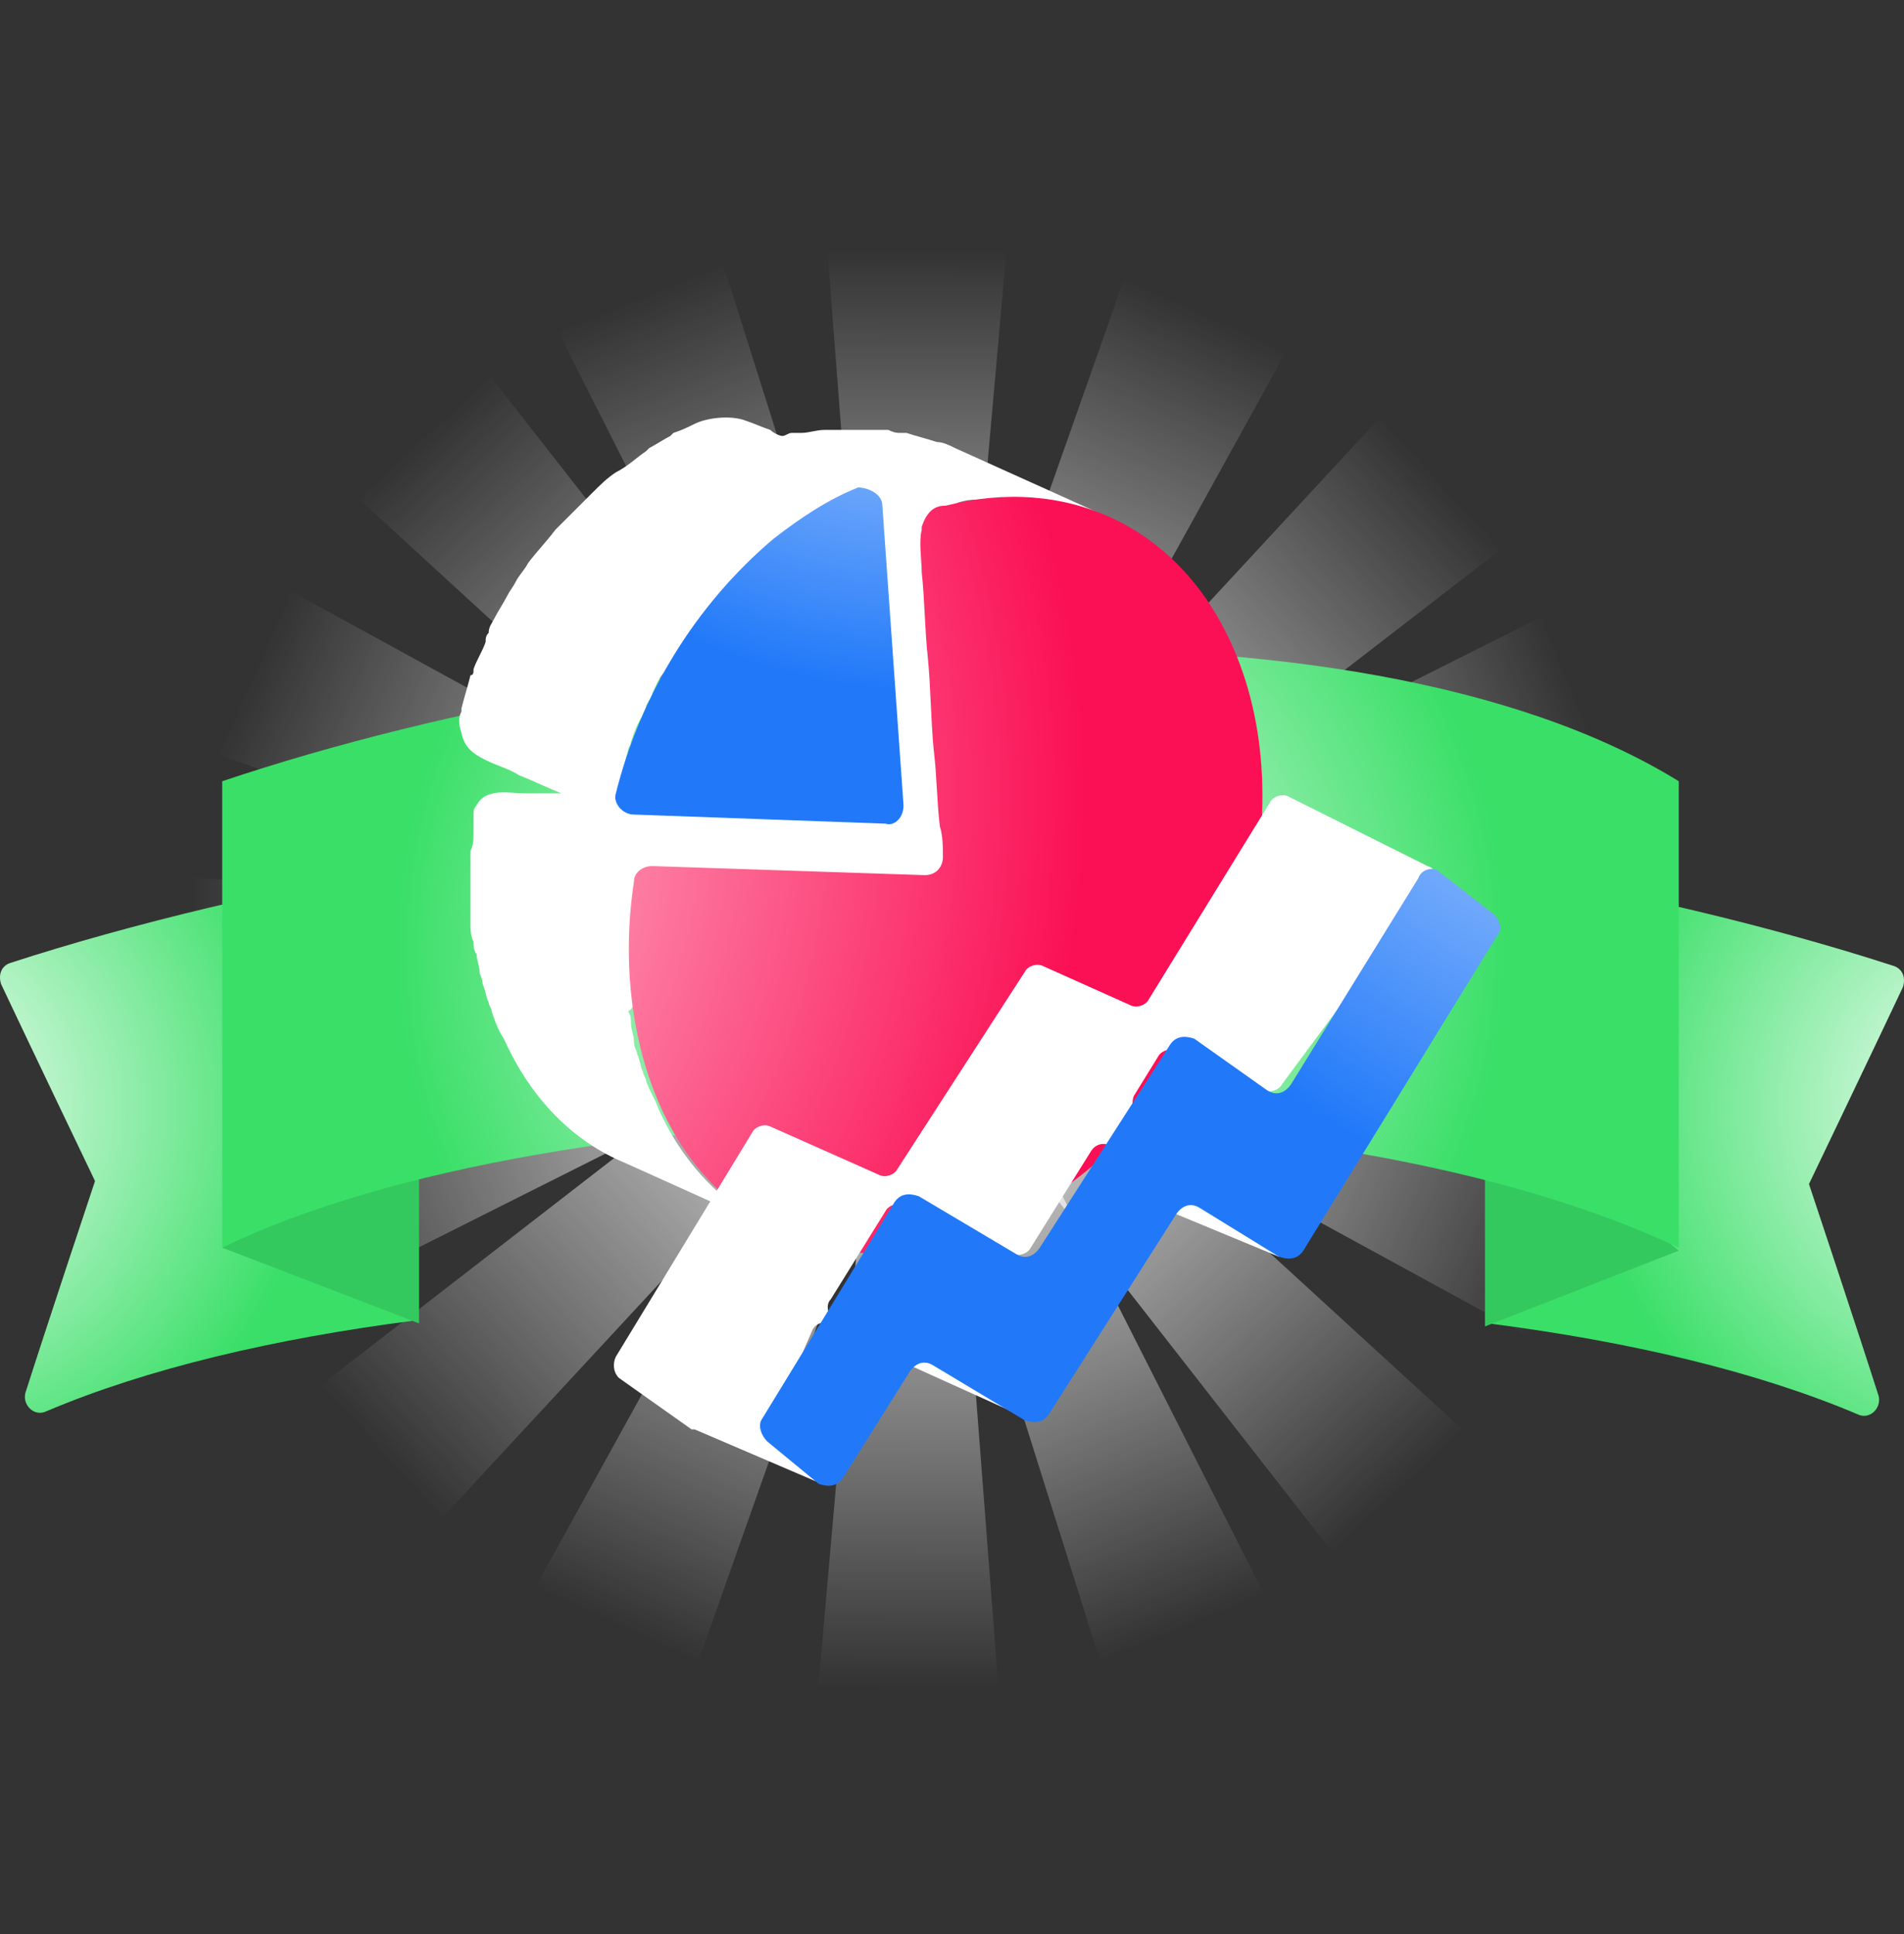
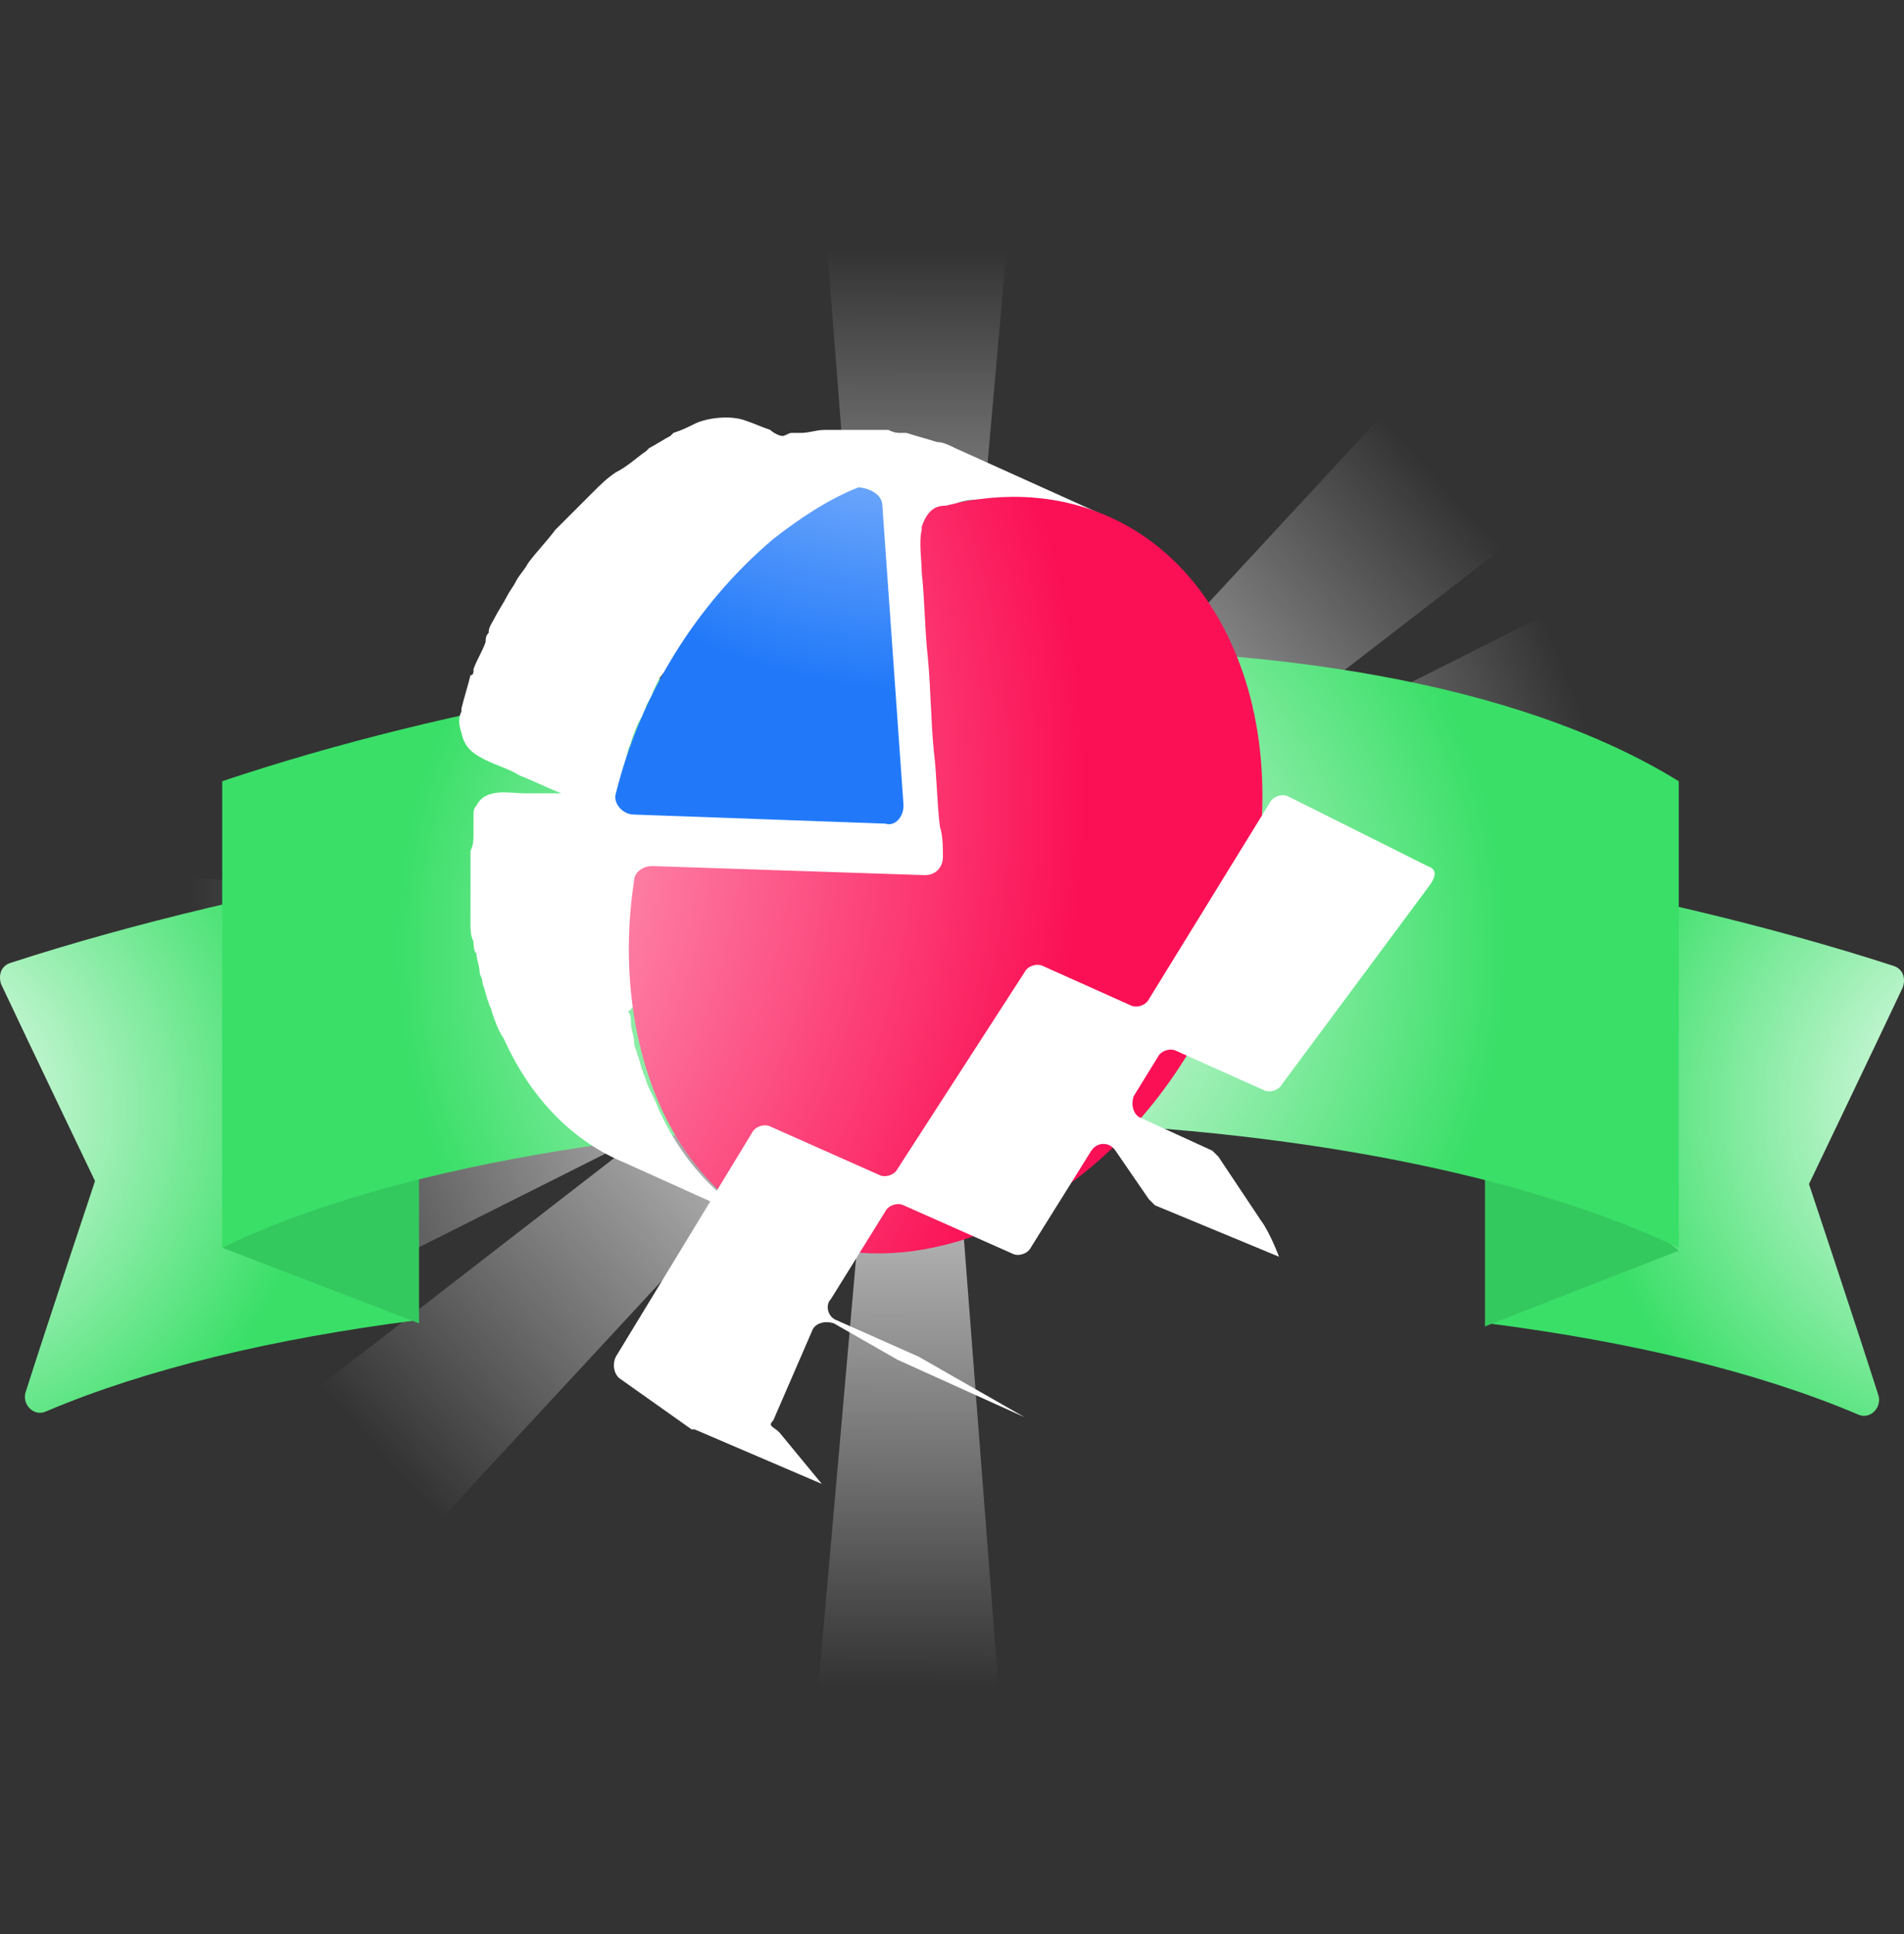
<svg xmlns="http://www.w3.org/2000/svg" width="64" height="65" viewBox="0 0 64 65" fill="none">
  <rect x="0" y="0" width="64" height="65" fill="#333333" stroke="none" />
  <g clip-path="url(#clip0_8416_3290)">
    <path d="M33.73 58.93L27.318 58.829L29.659 32.262L27.623 6L34.036 6.102L31.695 32.465L33.73 58.93Z" fill="url(#paint0_linear_8416_3290)" />
    <path d="M4.211 35.621V29.31L30.88 31.448L57.142 29.31V35.621L30.677 33.483L4.211 35.621Z" fill="url(#paint1_linear_8416_3290)" />
-     <path d="M22.737 57.913L16.935 55.266L29.862 31.855L38.616 7.018L44.418 9.665L31.593 32.873L22.737 57.913Z" fill="url(#paint2_linear_8416_3290)" />
-     <path d="M5.229 24.627L7.876 18.825L31.288 31.651L56.124 40.303L53.579 46.105L30.27 33.381L5.229 24.627Z" fill="url(#paint3_linear_8416_3290)" />
    <path d="M13.373 52.619L8.996 47.937L30.168 31.549L47.981 12.31L52.358 16.993L31.389 33.177L13.373 52.619Z" fill="url(#paint4_linear_8416_3290)" />
-     <path d="M10.421 15.263L15.103 10.886L31.593 31.956L50.933 49.667L46.251 54.044L29.964 33.178L10.421 15.263Z" fill="url(#paint5_linear_8416_3290)" />
    <path d="M7.367 45.291L4.924 39.387L30.473 31.447L53.986 19.64L56.429 25.543L31.084 33.381L7.367 45.291Z" fill="url(#paint6_linear_8416_3290)" />
-     <path d="M17.75 9.155L23.653 6.814L31.695 32.261L43.604 55.775L37.7 58.116L29.761 32.872L17.75 9.155Z" fill="url(#paint7_linear_8416_3290)" />
    <path d="M14.085 29.106C9.505 29.819 4.415 31.04 0.344 32.364C0.038 32.465 -0.064 32.771 0.038 33.076C0.852 34.807 3.194 39.693 3.194 39.693C3.194 39.693 1.565 44.578 0.852 46.818C0.751 47.225 1.158 47.632 1.565 47.428C4.924 46.004 9.199 44.986 13.983 44.375V29.106H14.085Z" fill="url(#paint8_radial_8416_3290)" />
    <path d="M14.085 44.476L7.469 41.932L14.085 36.639V44.476Z" fill="#3ADF68" />
    <path opacity="0.1" d="M14.085 44.476L7.469 41.932L14.085 36.639V44.476Z" fill="black" />
    <path d="M49.915 29.208C54.496 29.921 59.585 31.142 63.657 32.465C63.962 32.567 64.064 32.872 63.962 33.178C63.148 34.908 60.806 39.794 60.806 39.794C60.806 39.794 62.435 44.68 63.148 46.919C63.249 47.327 62.842 47.734 62.435 47.53C59.076 46.105 54.801 45.087 50.017 44.476V29.208H49.915Z" fill="url(#paint9_radial_8416_3290)" />
    <path d="M49.915 44.578L56.429 42.033L49.915 36.639V44.578Z" fill="#3ADF68" />
    <path opacity="0.1" d="M49.915 44.578L56.429 42.033L49.915 36.639V44.578Z" fill="black" />
    <path d="M56.429 41.932C43.706 35.926 18.564 36.537 7.469 41.932C7.469 41.932 7.469 26.358 7.469 26.256C22.635 21.167 45.538 19.538 56.429 26.256V41.932Z" fill="url(#paint10_radial_8416_3290)" />
    <path d="M21.312 33.483C21.312 33.381 21.312 33.178 21.312 33.076C21.312 32.872 21.312 32.669 21.312 32.465C21.312 32.364 21.312 32.16 21.312 32.058C21.312 31.855 21.312 31.651 21.312 31.447C21.312 31.346 21.312 31.142 21.312 31.04C21.312 30.837 21.312 30.633 21.414 30.43C21.414 30.328 21.414 30.124 21.414 30.022C21.414 29.717 22.839 30.43 22.839 30.124L31.898 29.412L31.593 17.808C31.898 17.706 31.593 17.095 31.898 16.993C32 16.993 32.102 16.993 32.203 16.892C32.509 16.79 32.712 16.79 33.018 16.79C33.12 16.79 33.12 16.79 33.221 16.79C33.527 16.79 33.832 16.79 34.137 16.79C34.239 16.79 34.341 16.79 34.443 16.79C34.544 16.79 34.646 16.79 34.85 16.79C34.952 16.79 35.053 16.79 35.155 16.79C35.257 16.79 35.359 16.79 35.461 16.892C35.562 16.892 35.562 16.892 35.664 16.892C35.97 16.993 36.377 17.095 36.682 17.197C36.886 17.299 37.089 17.401 37.293 17.401L32.102 15.059C31.898 14.957 31.694 14.856 31.491 14.856C31.186 14.754 30.778 14.652 30.473 14.55H30.371H30.269C30.168 14.55 30.066 14.55 29.862 14.449C29.76 14.449 29.659 14.449 29.557 14.449C29.455 14.449 29.353 14.449 29.15 14.449C29.048 14.449 28.946 14.449 28.946 14.449H28.844C28.539 14.449 28.234 14.449 27.928 14.449C27.826 14.449 27.826 14.449 27.725 14.449C27.419 14.449 27.216 14.55 26.91 14.55H26.808C26.707 14.55 26.707 14.55 26.605 14.55C26.503 14.55 26.401 14.652 26.3 14.652C26.198 14.652 25.994 14.55 25.892 14.449C25.587 14.347 25.384 14.245 25.078 14.143C24.569 13.94 23.755 14.041 23.348 14.245C23.144 14.347 22.941 14.449 22.635 14.55L22.533 14.652C22.33 14.754 22.024 14.957 21.821 15.059C21.821 15.059 21.821 15.059 21.719 15.161C21.414 15.365 21.108 15.67 20.701 15.874C20.396 16.077 20.192 16.281 19.887 16.586L19.785 16.688C19.48 16.993 19.073 17.401 18.767 17.706C18.767 17.706 18.767 17.706 18.665 17.808C18.36 18.215 18.055 18.52 17.749 18.927C17.648 19.131 17.444 19.334 17.342 19.538C17.24 19.742 17.139 19.843 17.037 20.047C16.935 20.25 16.731 20.556 16.63 20.759C16.528 20.963 16.426 21.065 16.426 21.268C16.324 21.37 16.324 21.472 16.324 21.574C16.223 21.879 16.019 22.184 15.917 22.49C15.917 22.592 15.917 22.694 15.815 22.694C15.713 23.101 15.612 23.406 15.51 23.813V23.915C15.408 24.119 15.408 24.322 15.51 24.628C15.612 25.136 15.917 25.34 16.324 25.544C16.731 25.747 17.139 25.849 17.444 26.052C17.953 26.256 18.36 26.46 18.869 26.663C18.462 26.663 18.055 26.663 17.648 26.663C17.139 26.663 16.324 26.46 16.019 27.07C15.917 27.172 15.917 27.274 15.917 27.376C15.917 27.478 15.917 27.478 15.917 27.579C15.917 27.681 15.917 27.885 15.917 27.986C15.917 28.19 15.917 28.394 15.815 28.597C15.815 28.699 15.815 28.903 15.815 29.004C15.815 29.208 15.815 29.412 15.815 29.615C15.815 29.717 15.815 29.921 15.815 30.022C15.815 30.226 15.815 30.43 15.815 30.633C15.815 30.735 15.815 30.938 15.815 31.04C15.815 31.244 15.815 31.447 15.917 31.651C15.917 31.753 15.917 31.956 16.019 32.058C16.019 32.262 16.121 32.465 16.121 32.669C16.121 32.771 16.223 32.872 16.223 33.076C16.324 33.28 16.324 33.483 16.426 33.687C16.426 33.788 16.528 33.89 16.528 33.992C16.63 34.297 16.731 34.603 16.935 34.908C17.851 36.944 19.276 38.369 21.007 39.082L26.198 41.423C24.467 40.608 23.042 39.285 22.126 37.249C22.024 36.944 21.821 36.639 21.719 36.333C21.719 36.231 21.617 36.13 21.617 36.028C21.515 35.824 21.515 35.621 21.414 35.417C21.414 35.315 21.312 35.214 21.312 35.01C21.312 34.806 21.21 34.603 21.21 34.399C21.21 34.297 21.21 34.094 21.108 33.992C21.312 33.89 21.312 33.687 21.312 33.483ZM20.701 26.867C20.701 26.663 20.803 26.561 20.803 26.358C20.905 25.951 21.007 25.645 21.108 25.238C21.108 25.136 21.21 25.035 21.21 24.933C21.312 24.628 21.414 24.322 21.617 24.017C21.617 23.915 21.719 23.813 21.719 23.711C21.821 23.508 21.923 23.406 21.923 23.304C22.024 23.101 22.126 22.795 22.33 22.592C22.432 22.388 22.533 22.286 22.635 22.083C22.737 21.879 22.941 21.676 23.042 21.472C23.348 21.065 23.551 20.759 23.857 20.352C23.857 20.352 23.857 20.352 23.958 20.25C24.264 19.843 24.569 19.538 24.976 19.233C25.282 18.927 25.587 18.724 25.892 18.418L26.503 27.172L20.701 26.867Z" fill="white" />
    <path d="M31.796 16.994C35.766 15.976 39.532 17.604 41.364 21.574C43.909 27.071 41.772 35.112 36.478 39.387C34.952 40.609 33.425 41.423 31.796 41.83C27.826 42.848 24.06 41.219 22.228 37.25C21.21 35.01 20.905 32.262 21.312 29.616C21.312 29.31 21.617 29.107 21.923 29.107L31.084 29.412C31.491 29.412 31.695 29.107 31.695 28.801C31.695 28.496 31.695 28.089 31.593 27.783C31.491 26.969 31.491 26.053 31.389 25.238C31.287 24.221 31.287 23.101 31.186 22.083C31.084 21.167 31.084 20.149 30.982 19.233C30.982 18.826 30.88 18.215 30.982 17.808V17.706C31.186 17.095 31.491 16.994 31.796 16.994Z" fill="url(#paint11_radial_8416_3290)" />
    <path d="M29.659 16.994L30.371 27.071C30.371 27.478 30.066 27.783 29.76 27.681L21.312 27.376C20.905 27.376 20.599 26.969 20.701 26.663C21.515 23.406 23.348 20.353 25.994 18.113C26.91 17.401 27.826 16.79 28.844 16.383C29.15 16.383 29.659 16.586 29.659 16.994Z" fill="url(#paint12_radial_8416_3290)" />
    <path d="M38.107 36.842L38.922 35.519C39.023 35.315 39.329 35.214 39.532 35.315L42.484 36.639C42.688 36.74 42.993 36.639 43.095 36.435L48.083 29.717C48.286 29.412 48.286 29.208 47.981 29.106L43.299 26.765C43.095 26.663 42.79 26.765 42.688 26.969L38.616 33.585C38.514 33.788 38.209 33.89 38.006 33.788L35.054 32.465C34.85 32.363 34.545 32.465 34.443 32.669L30.168 39.285C30.066 39.489 29.761 39.59 29.557 39.489L25.893 37.86C25.689 37.758 25.384 37.86 25.282 38.064L20.701 45.596C20.6 45.8 20.6 46.105 20.803 46.309L23.246 48.039H23.348L27.623 49.871L26.198 48.141C25.994 47.937 25.791 47.937 25.994 47.734L27.318 44.68C27.419 44.476 27.725 44.375 28.03 44.476L30.168 45.698L34.443 47.632L30.88 45.596L28.132 44.375C27.827 44.273 27.725 43.866 27.928 43.662L29.761 40.71C29.862 40.507 30.168 40.405 30.371 40.507L34.036 42.135C34.239 42.237 34.545 42.135 34.647 41.932L36.682 38.674C36.886 38.369 37.293 38.369 37.497 38.674L38.616 40.303C38.718 40.405 38.718 40.405 38.82 40.507L42.993 42.237C42.993 42.237 42.688 41.423 42.383 41.016L40.957 38.878C40.856 38.776 40.856 38.776 40.754 38.674L38.311 37.555C38.107 37.453 38.006 37.148 38.107 36.842Z" fill="white" />
-     <path d="M48.388 29.309L50.22 30.735C50.424 30.938 50.526 31.244 50.322 31.447L43.808 42.033C43.604 42.339 43.299 42.339 42.993 42.237L40.347 40.608C40.041 40.405 39.736 40.506 39.532 40.812L35.257 47.53C35.054 47.835 34.748 47.835 34.443 47.733L31.389 45.901C31.084 45.698 30.779 45.799 30.575 46.105L28.336 49.667C28.132 49.973 27.827 49.973 27.521 49.871L25.791 48.446C25.587 48.242 25.485 47.937 25.587 47.733L30.066 40.405C30.27 40.099 30.575 40.099 30.88 40.201L34.138 42.135C34.443 42.339 34.748 42.237 34.952 41.931L39.329 35.111C39.532 34.806 39.838 34.806 40.143 34.908L42.586 36.638C42.892 36.842 43.197 36.74 43.4 36.435L47.676 29.513C47.777 29.208 48.184 29.106 48.388 29.309Z" fill="url(#paint13_radial_8416_3290)" />
  </g>
  <defs>
    <linearGradient id="paint0_linear_8416_3290" x1="30.742" y1="7.86" x2="30.529" y2="57.266" gradientUnits="userSpaceOnUse">
      <stop offset="0.011" stop-color="white" stop-opacity="0" />
      <stop offset="0.037" stop-color="white" stop-opacity="0.056" />
      <stop offset="0.487" stop-color="white" />
      <stop offset="0.967" stop-color="white" stop-opacity="0.044" />
      <stop offset="0.989" stop-color="white" stop-opacity="0" />
    </linearGradient>
    <linearGradient id="paint1_linear_8416_3290" x1="55.283" y1="32.496" x2="5.877" y2="32.496" gradientUnits="userSpaceOnUse">
      <stop offset="0.011" stop-color="white" stop-opacity="0" />
      <stop offset="0.037" stop-color="white" stop-opacity="0.056" />
      <stop offset="0.487" stop-color="white" />
      <stop offset="0.967" stop-color="white" stop-opacity="0.044" />
      <stop offset="0.989" stop-color="white" stop-opacity="0" />
    </linearGradient>
    <linearGradient id="paint2_linear_8416_3290" x1="40.757" y1="10.058" x2="20.503" y2="55.12" gradientUnits="userSpaceOnUse">
      <stop offset="0.011" stop-color="white" stop-opacity="0" />
      <stop offset="0.037" stop-color="white" stop-opacity="0.056" />
      <stop offset="0.487" stop-color="white" />
      <stop offset="0.967" stop-color="white" stop-opacity="0.044" />
      <stop offset="0.989" stop-color="white" stop-opacity="0" />
    </linearGradient>
    <linearGradient id="paint3_linear_8416_3290" x1="53.162" y1="42.428" x2="8.01" y2="22.369" gradientUnits="userSpaceOnUse">
      <stop offset="0.011" stop-color="white" stop-opacity="0" />
      <stop offset="0.037" stop-color="white" stop-opacity="0.056" />
      <stop offset="0.487" stop-color="white" />
      <stop offset="0.967" stop-color="white" stop-opacity="0.044" />
      <stop offset="0.989" stop-color="white" stop-opacity="0" />
    </linearGradient>
    <linearGradient id="paint4_linear_8416_3290" x1="48.855" y1="15.85" x2="12.403" y2="49.204" gradientUnits="userSpaceOnUse">
      <stop offset="0.011" stop-color="white" stop-opacity="0" />
      <stop offset="0.037" stop-color="white" stop-opacity="0.056" />
      <stop offset="0.487" stop-color="white" />
      <stop offset="0.967" stop-color="white" stop-opacity="0.044" />
      <stop offset="0.989" stop-color="white" stop-opacity="0" />
    </linearGradient>
    <linearGradient id="paint5_linear_8416_3290" x1="47.388" y1="50.543" x2="13.878" y2="14.236" gradientUnits="userSpaceOnUse">
      <stop offset="0.011" stop-color="white" stop-opacity="0" />
      <stop offset="0.037" stop-color="white" stop-opacity="0.056" />
      <stop offset="0.487" stop-color="white" />
      <stop offset="0.967" stop-color="white" stop-opacity="0.044" />
      <stop offset="0.989" stop-color="white" stop-opacity="0" />
    </linearGradient>
    <linearGradient id="paint6_linear_8416_3290" x1="53.491" y1="23.277" x2="7.657" y2="41.716" gradientUnits="userSpaceOnUse">
      <stop offset="0.011" stop-color="white" stop-opacity="0" />
      <stop offset="0.037" stop-color="white" stop-opacity="0.056" />
      <stop offset="0.487" stop-color="white" />
      <stop offset="0.967" stop-color="white" stop-opacity="0.044" />
      <stop offset="0.989" stop-color="white" stop-opacity="0" />
    </linearGradient>
    <linearGradient id="paint7_linear_8416_3290" x1="39.946" y1="55.235" x2="21.312" y2="9.479" gradientUnits="userSpaceOnUse">
      <stop offset="0.011" stop-color="white" stop-opacity="0" />
      <stop offset="0.037" stop-color="white" stop-opacity="0.056" />
      <stop offset="0.487" stop-color="white" />
      <stop offset="0.967" stop-color="white" stop-opacity="0.044" />
      <stop offset="0.989" stop-color="white" stop-opacity="0" />
    </linearGradient>
    <radialGradient id="paint8_radial_8416_3290" cx="0" cy="0" r="1" gradientUnits="userSpaceOnUse" gradientTransform="translate(-3.454 37.22) scale(14.041)">
      <stop stop-color="white" />
      <stop offset="1" stop-color="#3ADF68" />
    </radialGradient>
    <radialGradient id="paint9_radial_8416_3290" cx="0" cy="0" r="1" gradientUnits="userSpaceOnUse" gradientTransform="translate(67.379 37.23) rotate(180) scale(14.041 14.041)">
      <stop stop-color="white" />
      <stop offset="1" stop-color="#3ADF68" />
    </radialGradient>
    <radialGradient id="paint10_radial_8416_3290" cx="0" cy="0" r="1" gradientUnits="userSpaceOnUse" gradientTransform="translate(31.962 31.907) scale(18.72)">
      <stop stop-color="white" />
      <stop offset="1" stop-color="#3ADF68" />
    </radialGradient>
    <radialGradient id="paint11_radial_8416_3290" cx="0" cy="0" r="1" gradientUnits="userSpaceOnUse" gradientTransform="translate(3.628 26.709) scale(32.805 32.805)">
      <stop stop-color="white" />
      <stop offset="1" stop-color="#FB1055" />
    </radialGradient>
    <radialGradient id="paint12_radial_8416_3290" cx="0" cy="0" r="1" gradientUnits="userSpaceOnUse" gradientTransform="translate(31.576 2.779) scale(20.462 20.462)">
      <stop stop-color="white" />
      <stop offset="1" stop-color="#2179F9" />
    </radialGradient>
    <radialGradient id="paint13_radial_8416_3290" cx="0" cy="0" r="1" gradientUnits="userSpaceOnUse" gradientTransform="translate(58.093 16.385) scale(25.125 25.125)">
      <stop stop-color="white" />
      <stop offset="1" stop-color="#2179F9" />
    </radialGradient>
    <clipPath id="clip0_8416_3290">
      <rect width="64" height="64" fill="white" transform="translate(0 0.5)" />
    </clipPath>
  </defs>
</svg>